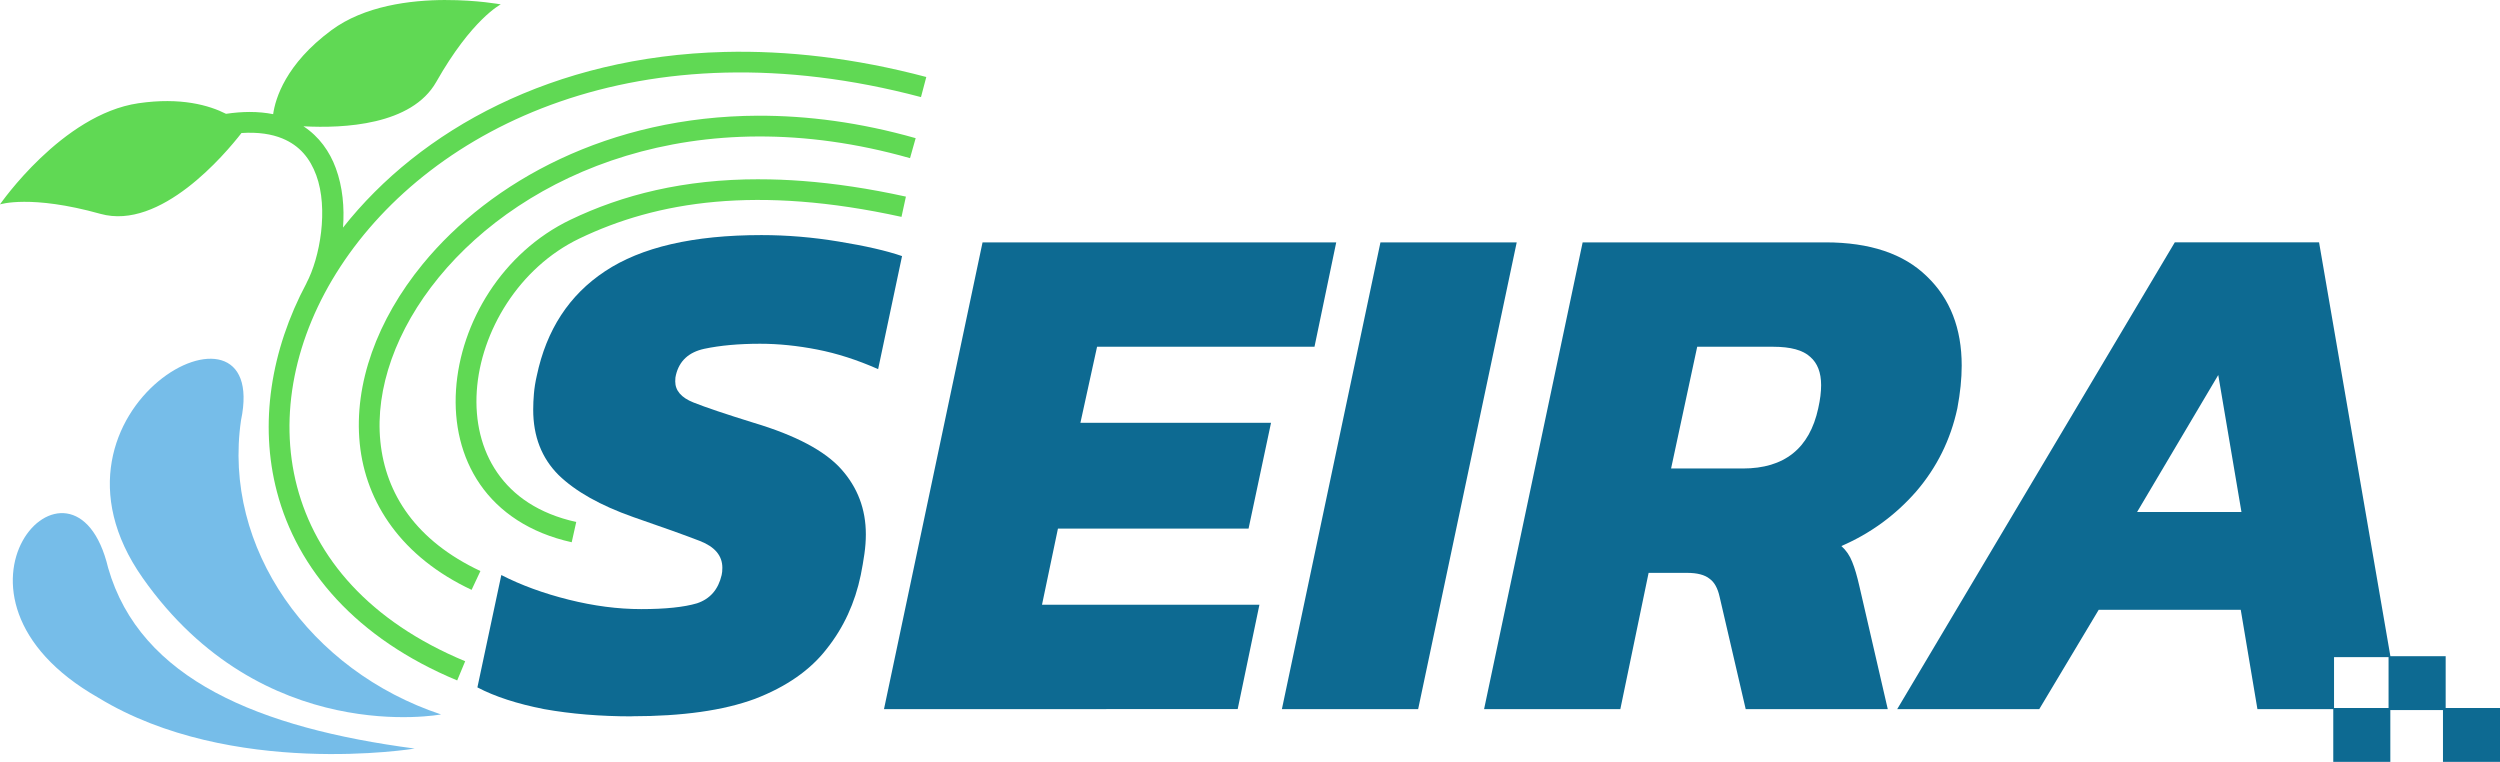
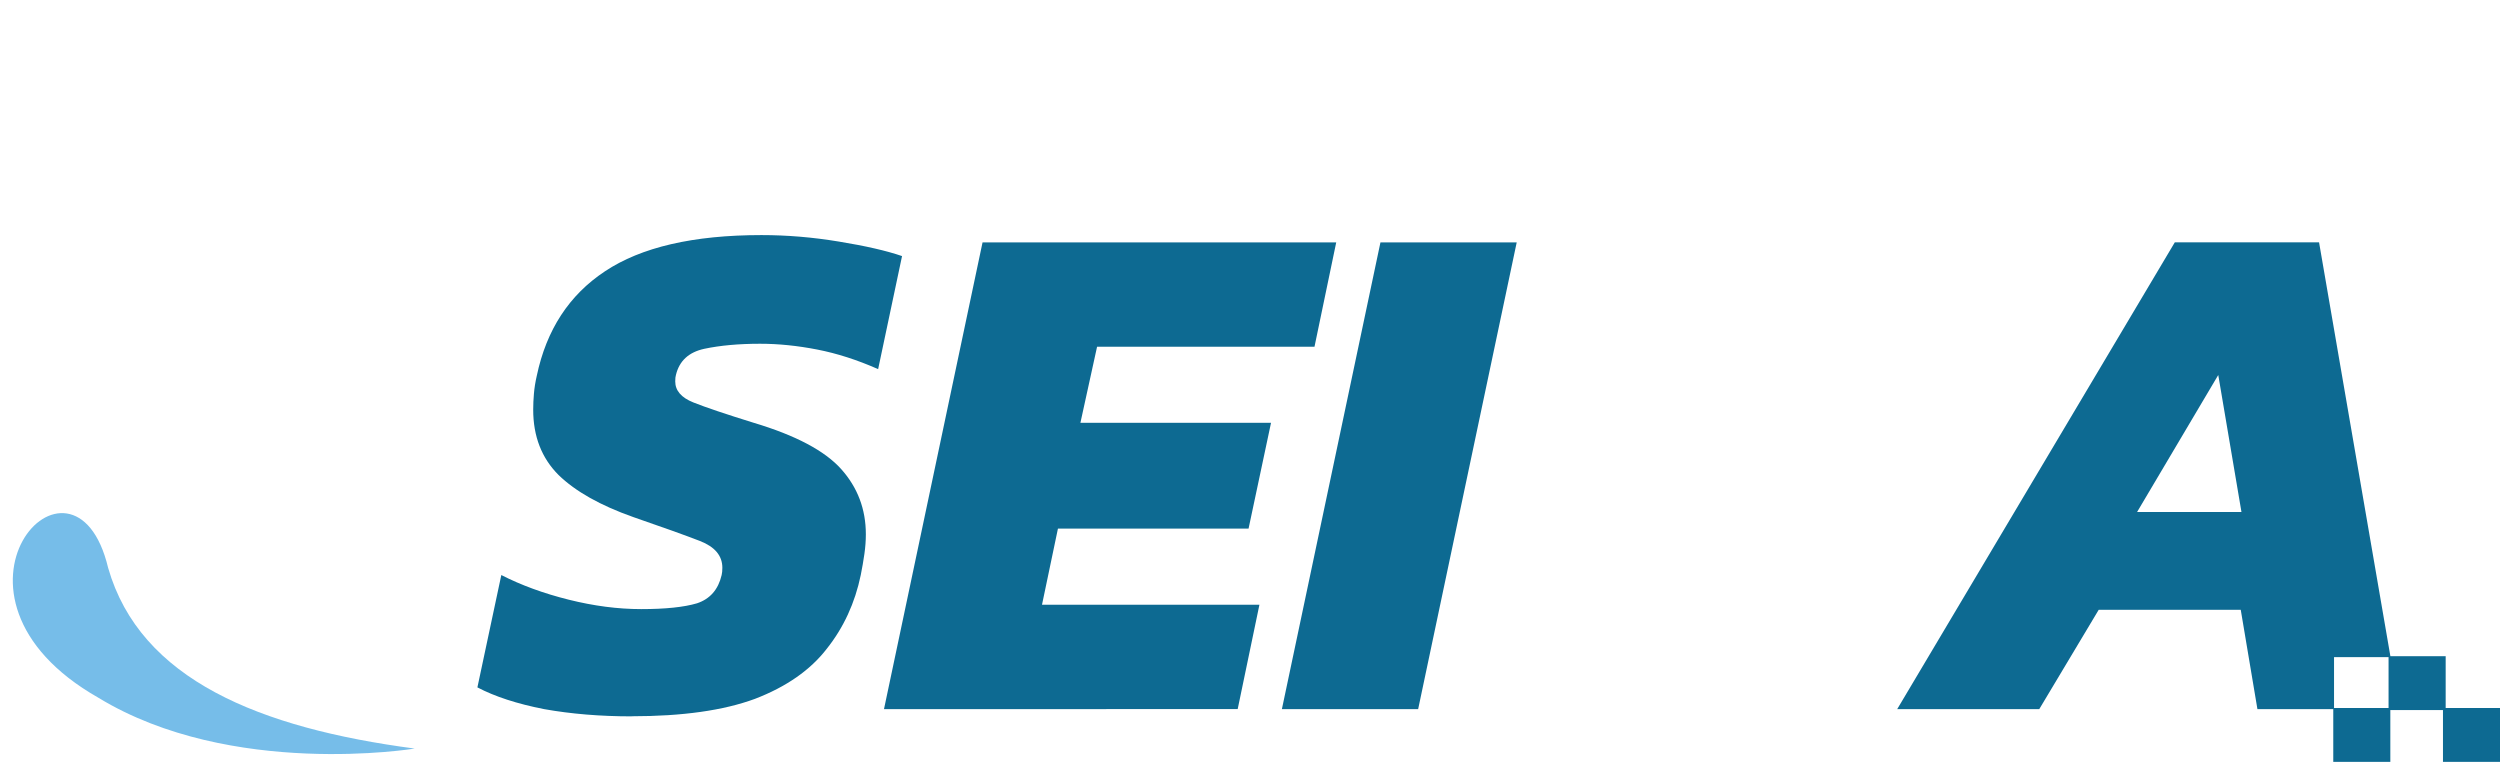
<svg xmlns="http://www.w3.org/2000/svg" xmlns:ns1="http://www.inkscape.org/namespaces/inkscape" xmlns:ns2="http://sodipodi.sourceforge.net/DTD/sodipodi-0.dtd" width="91.794mm" height="27.974mm" viewBox="0 0 91.794 27.974" version="1.1" id="svg10723" ns1:version="1.1.2 (0a00cf5339, 2022-02-04)" ns2:docname="logo_1_1.svg">
  <ns2:namedview id="namedview10725" pagecolor="#ffffff" bordercolor="#666666" borderopacity="1.0" ns1:pageshadow="2" ns1:pageopacity="0.0" ns1:pagecheckerboard="0" ns1:document-units="mm" showgrid="false" fit-margin-top="0" fit-margin-left="0" fit-margin-right="0" fit-margin-bottom="0" ns1:zoom="3.0075196" ns1:cx="197.33869" ns1:cy="118.20372" ns1:window-width="2498" ns1:window-height="1016" ns1:window-x="62" ns1:window-y="27" ns1:window-maximized="1" ns1:current-layer="layer1" />
  <defs id="defs10720" />
  <g ns1:label="Camada 1" ns1:groupmode="layer" id="layer1" transform="translate(-51.342,-74.917)">
    <path style="font-style:italic;font-weight:bold;font-size:18.667px;line-height:1.25;font-family:Kanit;-inkscape-font-specification:'Kanit, Normal';text-align:center;letter-spacing:0px;word-spacing:0px;text-anchor:middle;fill:#0d6a92;fill-opacity:1;stroke-width:0.763" d="m 74.539,101.22 q -1.73,0 -3.22,-0.266 -1.49,-0.293 -2.448,-0.798 l 0.878,-4.125 q 1.091,0.559 2.475,0.905 1.384,0.346 2.661,0.346 1.331,0 2.049,-0.213 0.719,-0.239 0.905,-1.038 0.026,-0.106 0.026,-0.266 0,-0.665 -0.825,-0.985 -0.825,-0.319 -2.448,-0.878 -1.81,-0.639 -2.741,-1.544 -0.931,-0.931 -0.931,-2.395 0,-0.293 0.026,-0.586 0.026,-0.319 0.106,-0.665 0.532,-2.528 2.501,-3.832 1.996,-1.331 5.748,-1.331 1.41,0 2.847,0.239 1.464,0.239 2.315,0.532 l -0.878,4.151 q -1.144,-0.506 -2.235,-0.719 -1.091,-0.213 -2.102,-0.213 -1.171,0 -2.049,0.186 -0.852,0.186 -1.038,0.958 -0.026,0.08 -0.026,0.239 0,0.506 0.665,0.772 0.665,0.266 2.209,0.745 2.315,0.692 3.22,1.703 0.905,1.011 0.905,2.395 0,0.346 -0.053,0.719 -0.053,0.372 -0.133,0.772 -0.319,1.543 -1.251,2.714 -0.905,1.171 -2.635,1.836 -1.73,0.639 -4.524,0.639 z" id="path533-2" />
    <path style="font-style:italic;font-weight:bold;font-size:18.667px;line-height:1.25;font-family:Kanit;-inkscape-font-specification:'Kanit, Normal';text-align:center;letter-spacing:0px;word-spacing:0px;text-anchor:middle;fill:#0d6a92;fill-opacity:1;stroke-width:0.763" d="m 83.8,100.954 3.619,-17.138 h 12.986 l -0.798,3.832 h -7.983 l -0.612,2.794 h 6.999 l -0.825,3.885 h -6.999 l -0.585,2.794 h 7.983 l -0.798,3.832 z" id="path535-2" />
    <path style="font-style:italic;font-weight:bold;font-size:18.667px;line-height:1.25;font-family:Kanit;-inkscape-font-specification:'Kanit, Normal';text-align:center;letter-spacing:0px;word-spacing:0px;text-anchor:middle;fill:#0d6a92;fill-opacity:1;stroke-width:0.763" d="m 98.41,100.954 3.619,-17.138 h 5.003 l -3.619,17.138 z" id="path537-4" />
-     <path id="path539-3" style="font-style:italic;font-weight:bold;font-size:18.667px;line-height:1.25;font-family:Kanit;-inkscape-font-specification:'Kanit, Normal';text-align:center;letter-spacing:0px;word-spacing:0px;text-anchor:middle;fill:#0d6a92;fill-opacity:1;stroke-width:0.763" d="m 105.834,100.954 3.619,-17.138 h 8.915 q 2.448,0 3.726,1.251 1.277,1.224 1.277,3.273 0,0.719 -0.16,1.57 -0.372,1.73 -1.517,3.06 -1.144,1.304 -2.741,1.996 0.266,0.239 0.399,0.586 0.133,0.319 0.266,0.905 l 1.038,4.497 h -5.216 l -0.958,-4.125 q -0.106,-0.479 -0.372,-0.665 -0.266,-0.213 -0.825,-0.213 h -1.41 l -1.038,5.003 z m 6.866,-8.835 h 2.635 q 2.289,0 2.768,-2.209 0.053,-0.239 0.08,-0.452 0.026,-0.213 0.026,-0.399 0,-0.692 -0.399,-1.038 -0.399,-0.372 -1.357,-0.372 h -2.794 z" />
    <path id="path541-4" style="font-style:italic;font-weight:bold;font-size:18.667px;line-height:1.25;font-family:Kanit;-inkscape-font-specification:'Kanit, Normal';text-align:center;letter-spacing:0px;word-spacing:0px;text-anchor:middle;fill:#0d6a92;fill-opacity:1;stroke-width:0.763" d="m 131.195,83.816 -10.192,17.138 h 5.216 l 2.182,-3.646 h 5.216 l 0.612,3.646 h 2.785 v 1.937 h 2.095 v -1.902 h 1.933 v 1.902 h 2.095 v -1.977 h -1.996 v -1.902 h -2.03 l -2.619,-15.197 z m 1.596,4.87 0.852,5.03 h -3.832 z m 4.251,10.36 h 2.002 v 1.868 h -2.002 z" />
-     <path id="path3300" style="color:#000000;fill:#60d954;-inkscape-stroke:none" d="m 67.707,74.917 c -1.31,0.002 -2.99,0.215 -4.2,1.112 -1.675,1.242 -2.053,2.501 -2.136,3.08 -0.266,-0.053 -0.553,-0.081 -0.862,-0.081 -0.272,2.9e-4 -0.561,0.023 -0.868,0.068 -0.618,-0.313 -1.658,-0.615 -3.217,-0.388 -2.804,0.41 -5.083,3.714 -5.083,3.714 0,0 1.128,-0.368 3.688,0.347 2.21,0.617 4.574,-2.188 5.18,-2.968 0.62,-0.04 1.113,0.041 1.498,0.199 0.643,0.264 1.023,0.74 1.248,1.354 0.451,1.229 0.141,3.016 -0.363,3.963 l 0.002,0.001 c -1.313,2.462 -1.737,5.164 -1.084,7.655 0.745,2.843 2.902,5.382 6.619,6.928 l 0.293,-0.705 c -3.542,-1.473 -5.491,-3.812 -6.174,-6.416 -0.682,-2.604 -0.089,-5.501 1.592,-8.072 3.361,-5.142 11.048,-8.948 21.318,-6.226 l 0.195,-0.738 c -2.633,-0.698 -5.112,-0.977 -7.404,-0.92 -6.294,0.158 -11.183,2.862 -14.013,6.45 0.057,-0.734 -0.011,-1.494 -0.264,-2.182 -0.223,-0.609 -0.612,-1.161 -1.188,-1.538 1.477,0.08 3.976,-0.04 4.876,-1.629 1.31,-2.312 2.369,-2.847 2.369,-2.847 0,0 -0.867,-0.162 -2.023,-0.16 z m 11.469,4.248 c -5.452,0.021 -9.811,2.393 -12.317,5.455 -1.67,2.042 -2.528,4.396 -2.308,6.582 0.219,2.186 1.552,4.173 4.107,5.373 l 0.324,-0.691 c -2.36,-1.108 -3.48,-2.825 -3.674,-4.758 -0.194,-1.932 0.574,-4.106 2.143,-6.023 3.138,-3.835 9.439,-6.61 17.305,-4.379 l 0.207,-0.734 c -2.032,-0.577 -3.97,-0.831 -5.787,-0.824 z m 0.045,2.334 c -2.774,-0.003 -5.029,0.572 -6.934,1.487 -2.497,1.2 -4.04,3.766 -4.201,6.244 -0.081,1.239 0.188,2.466 0.885,3.474 0.696,1.008 1.818,1.781 3.363,2.123 l 0.166,-0.744 c -1.387,-0.308 -2.316,-0.967 -2.9,-1.813 -0.584,-0.846 -0.823,-1.894 -0.752,-2.99 0.143,-2.193 1.548,-4.538 3.769,-5.605 2.854,-1.371 6.528,-1.959 11.826,-0.795 l 0.162,-0.744 c -1.356,-0.298 -2.615,-0.485 -3.789,-0.574 -0.55,-0.042 -1.082,-0.062 -1.596,-0.062 z" />
-     <path style="fill:#76bde9;fill-opacity:1;stroke:none;stroke-width:0.613px;stroke-linecap:butt;stroke-linejoin:miter;stroke-opacity:1" d="m 67.536,101.149 c 0,0 -6.558,1.24 -10.954,-5.01 -4.397,-6.25 4.717,-11.07 3.61,-5.792 -0.686,4.693 2.532,9.204 7.344,10.802 z" id="path3312" ns2:nodetypes="cccc" />
    <path style="fill:#76bde9;fill-opacity:1;stroke:none;stroke-width:0.613px;stroke-linecap:butt;stroke-linejoin:miter;stroke-opacity:1" d="m 66.565,102.403 c 0,0 -6.729,1.106 -11.606,-1.864 -6.644,-3.775 -0.898,-10.015 0.354,-4.77 1.176,4.103 5.567,5.882 11.252,6.633 z" id="path3314" ns2:nodetypes="cccc" />
  </g>
</svg>